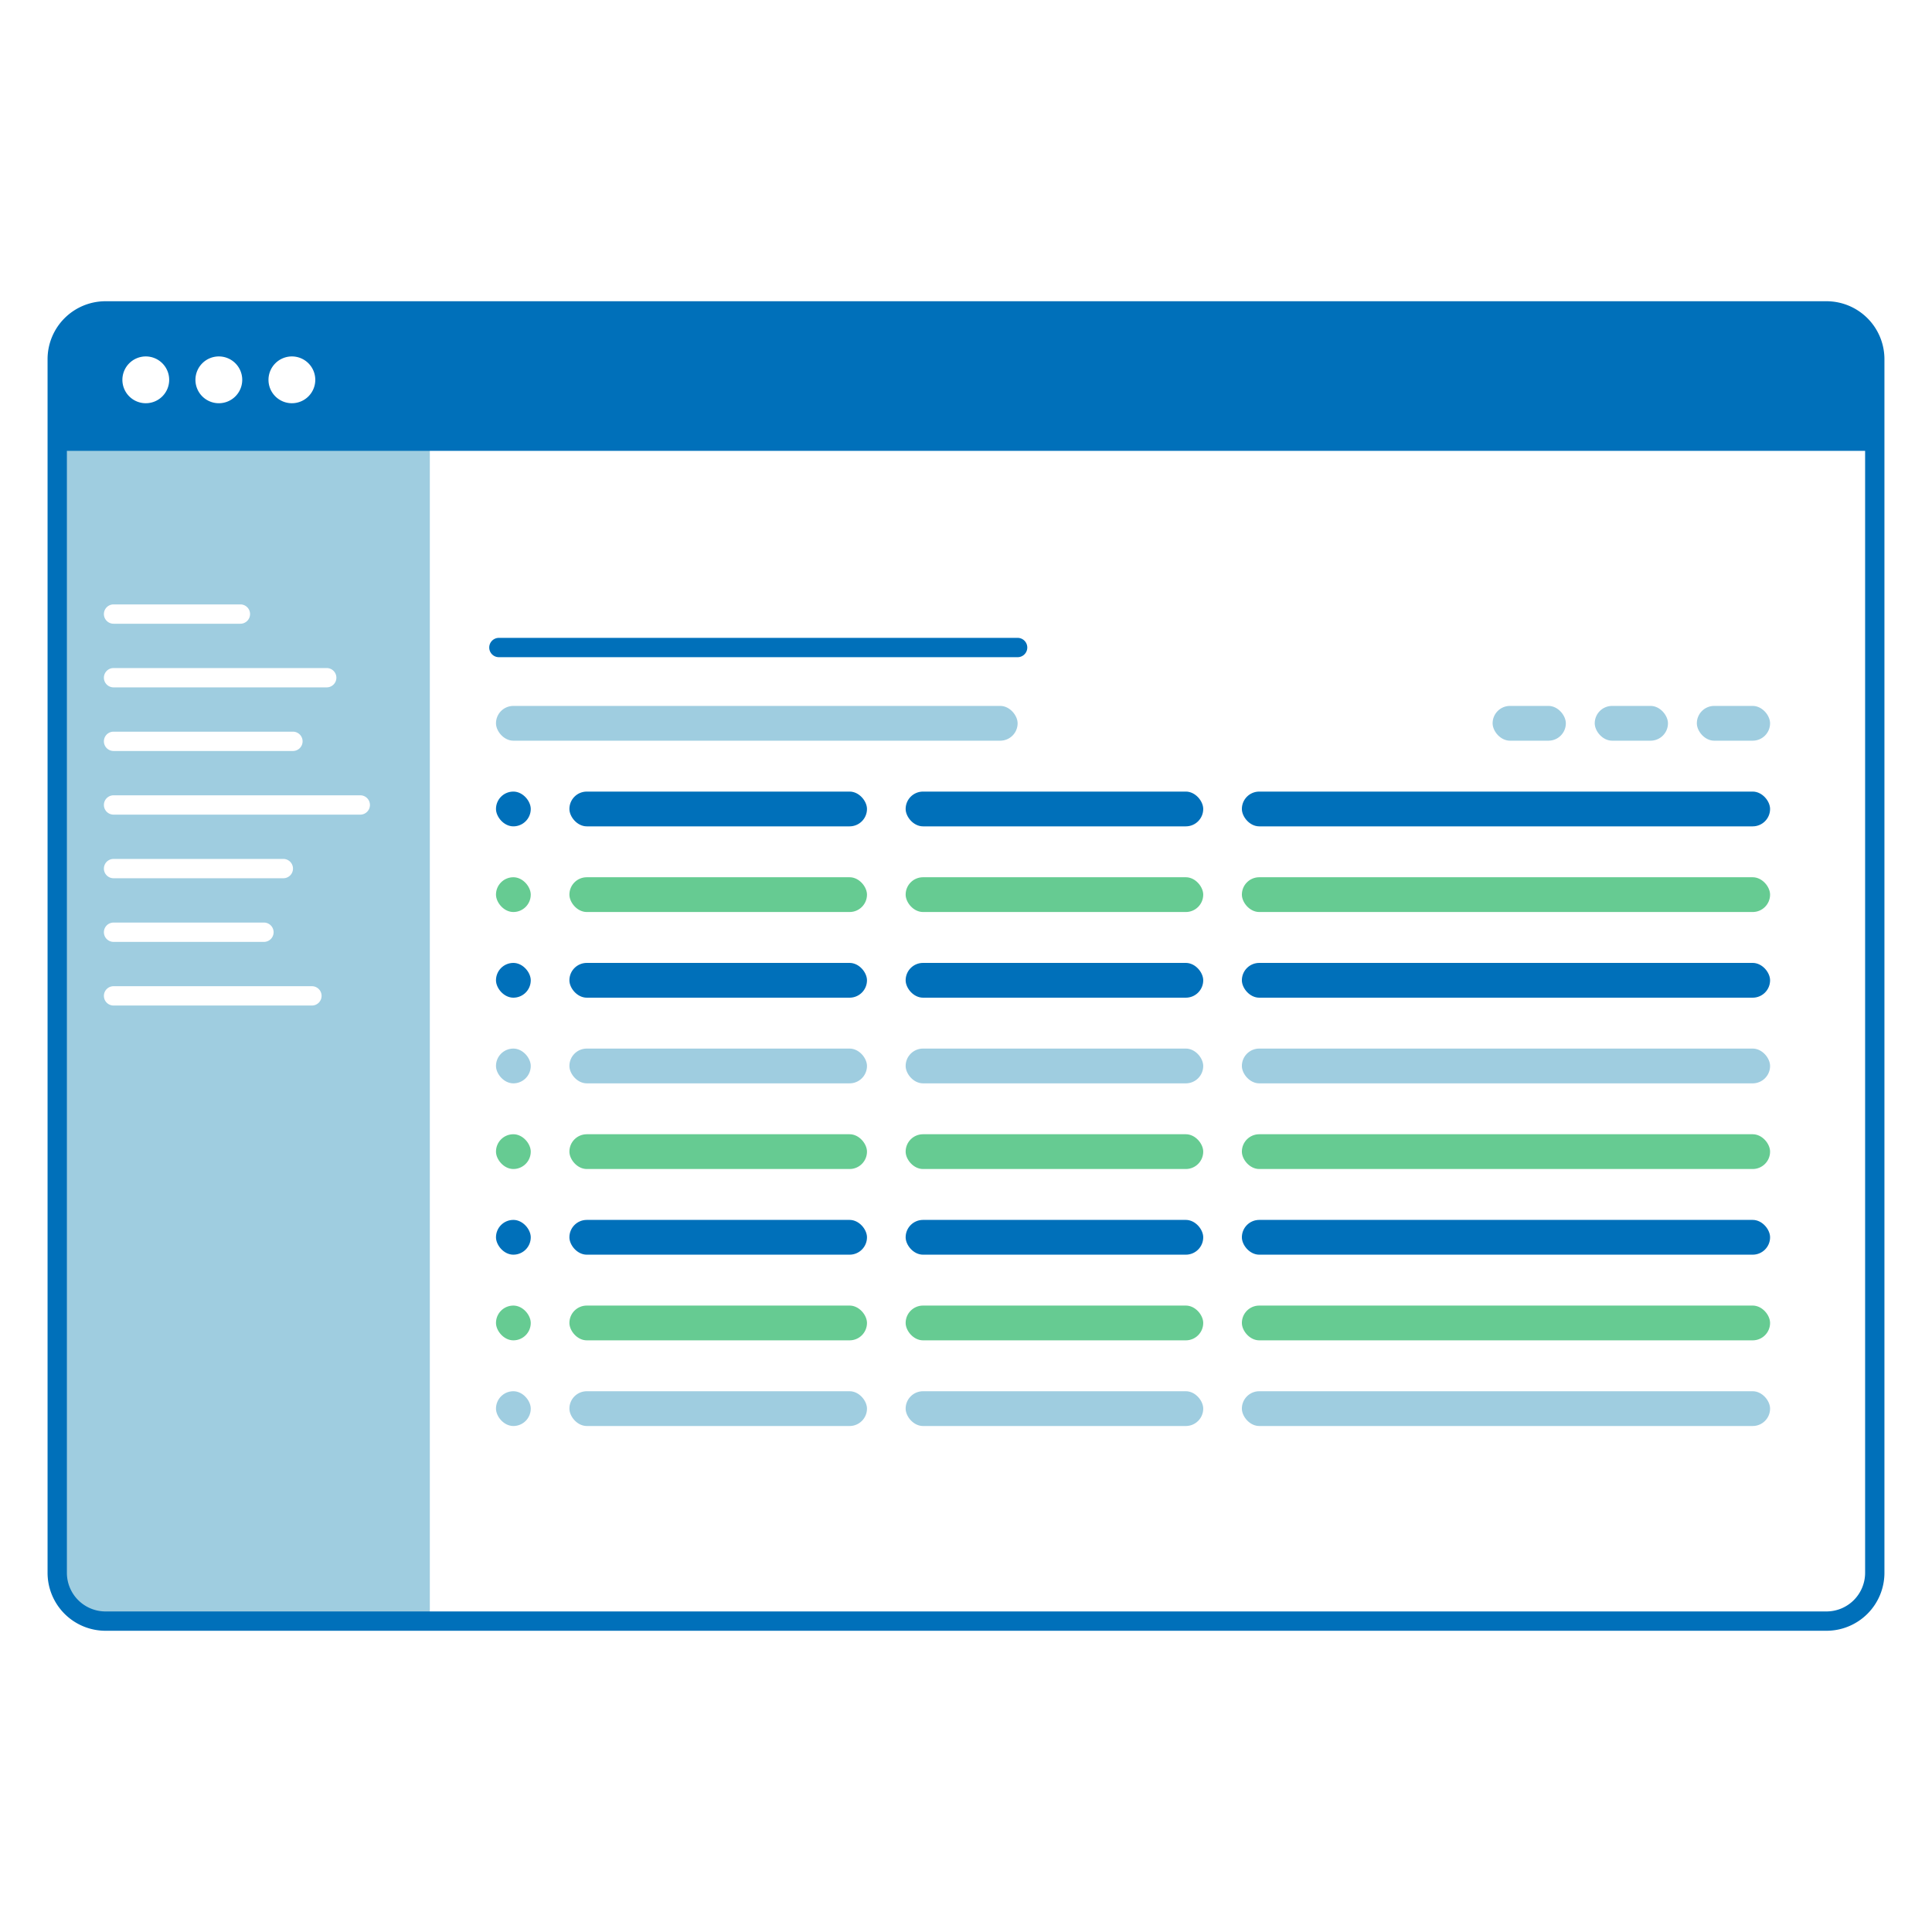
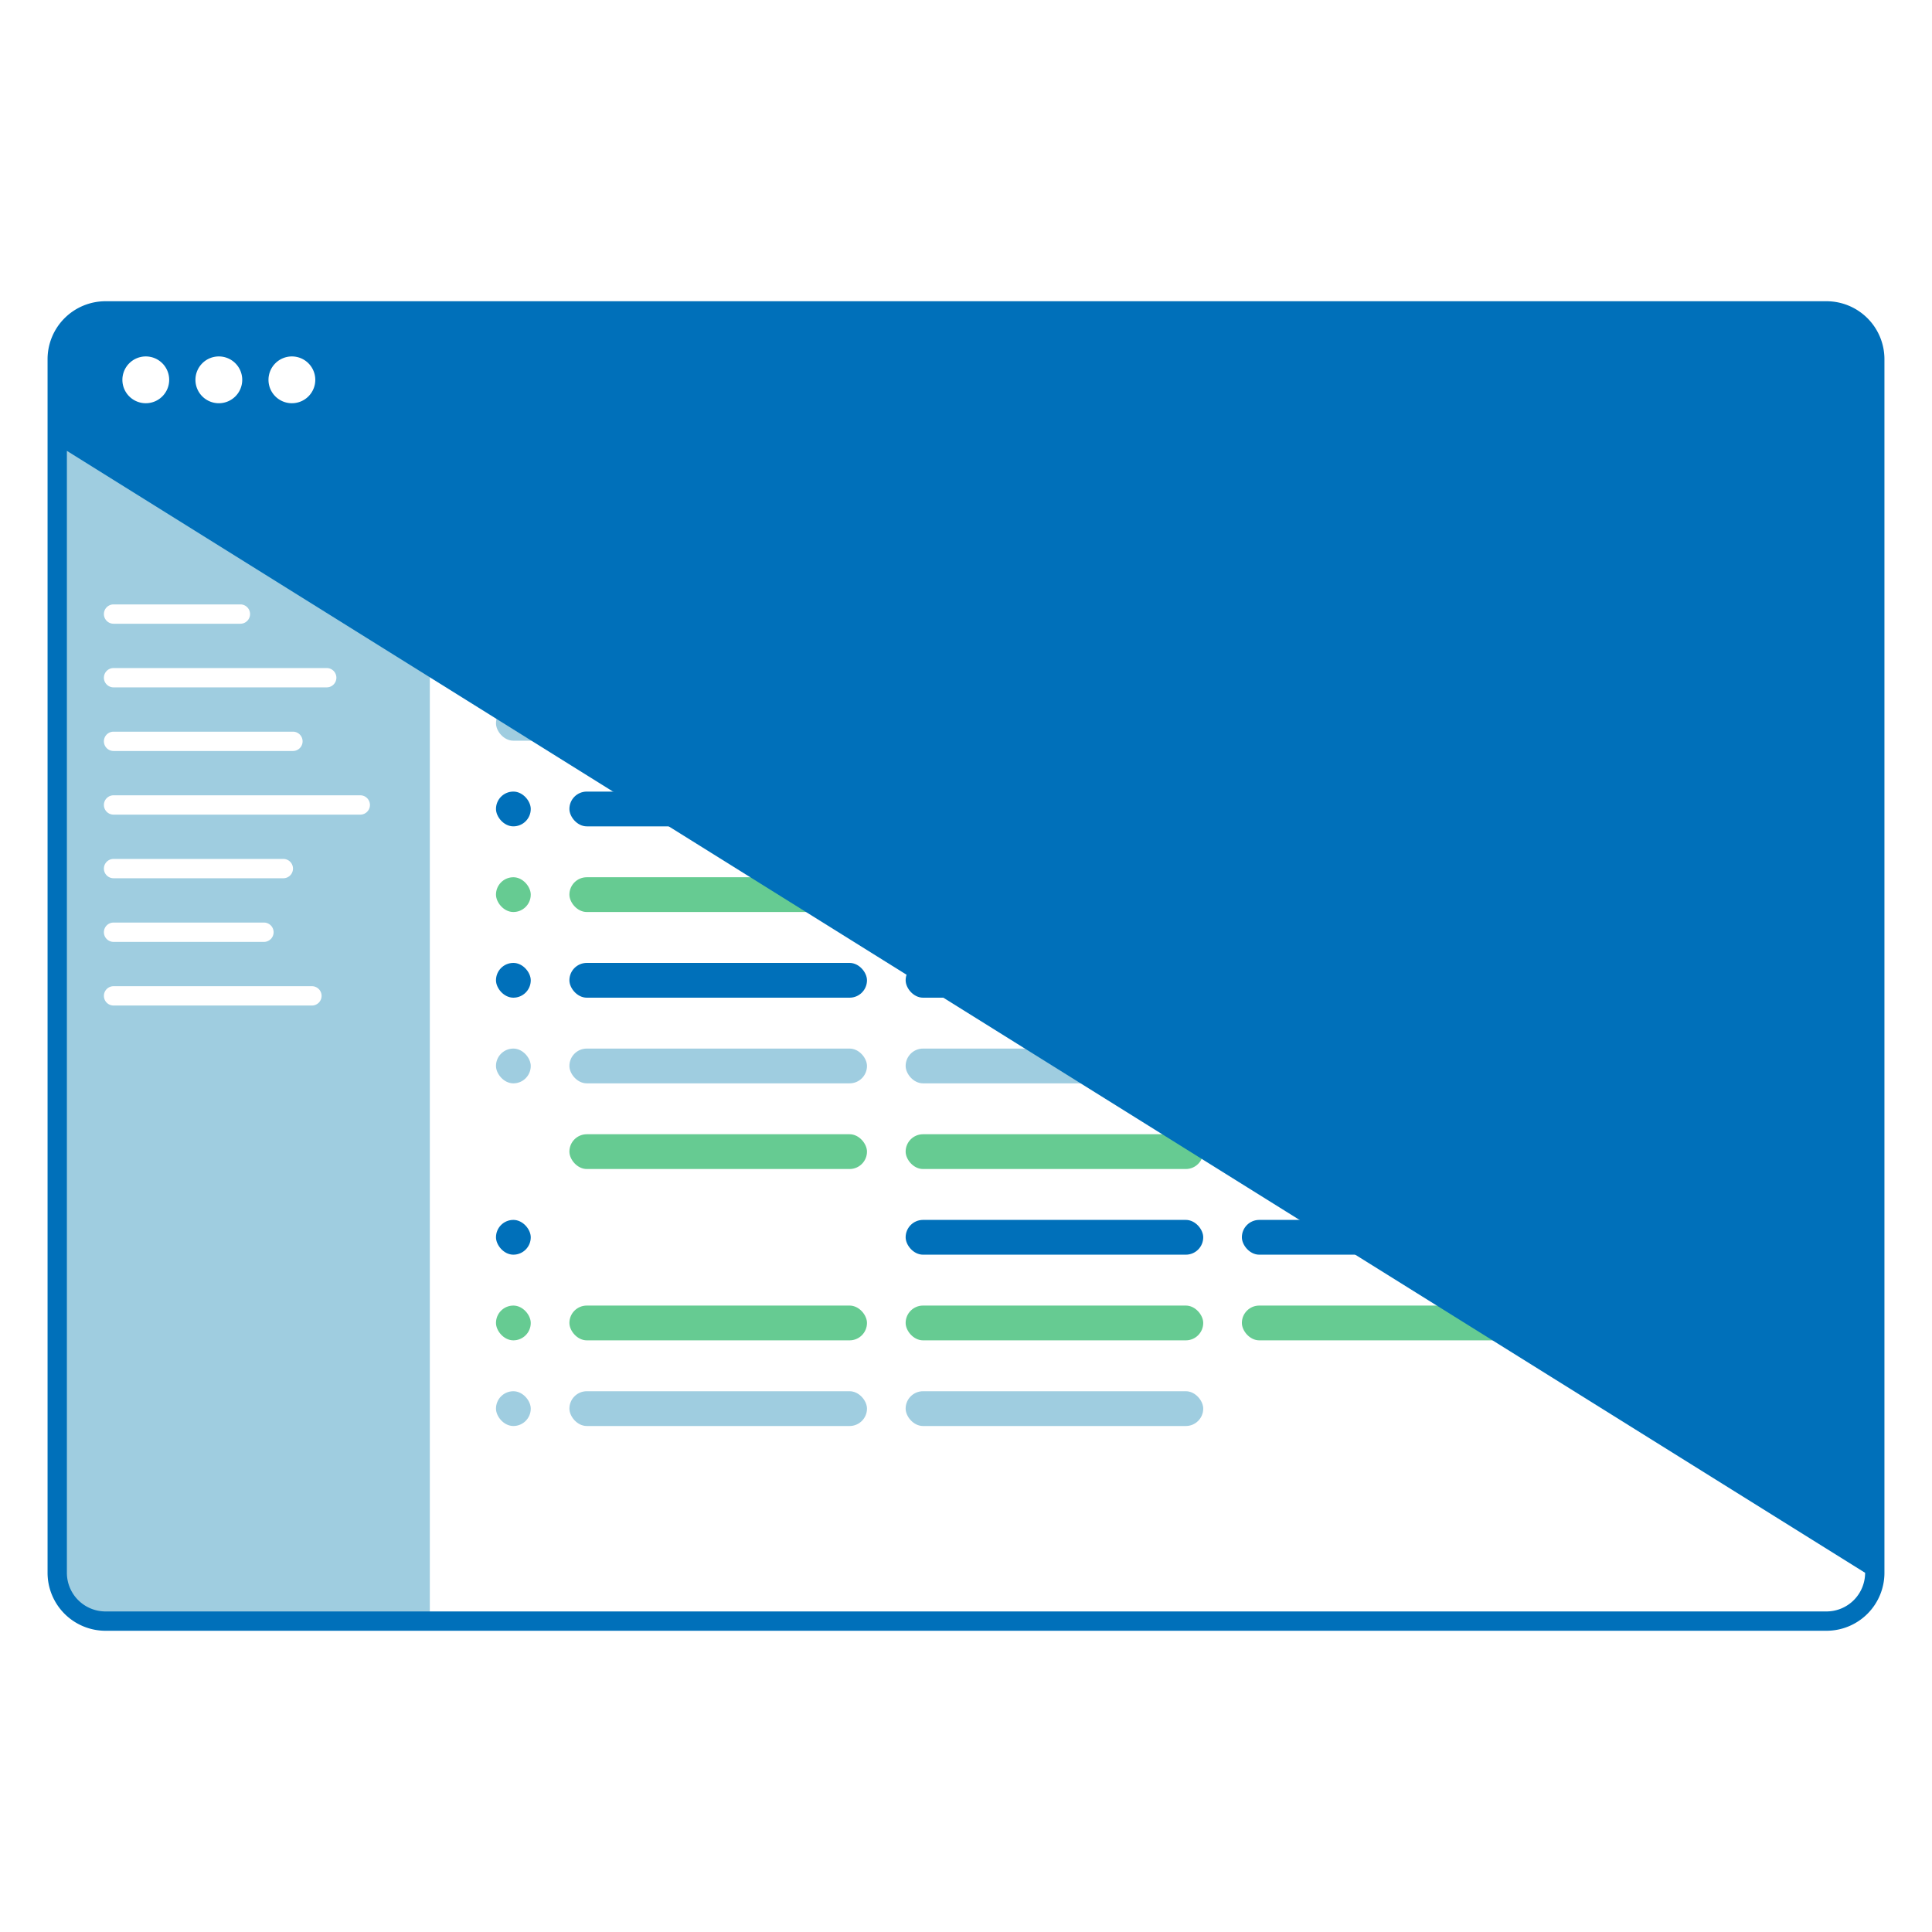
<svg xmlns="http://www.w3.org/2000/svg" viewBox="0 0 1000 1000">
  <defs>
    <style>.cls-1{fill:#9fcde0;}.cls-2{fill:#0070ba;}.cls-3{fill:#66cb92;}</style>
  </defs>
  <g id="Grafik">
    <path class="cls-1" d="M29.62,229.64V813.69a25.1,25.1,0,0,0,25.1,25.1H222.48V229.64Zm29.16,83.2h65.65a5,5,0,0,1,0,10H58.78a5,5,0,0,1,0-10Zm0,32.94H169.11a5,5,0,0,1,0,10H58.78a5,5,0,1,1,0-10Zm0,32.93h92.84a5,5,0,0,1,0,10H58.78a5,5,0,0,1,0-10Zm0,98.81h77.84a5,5,0,0,1,0,10H58.78a5,5,0,1,1,0-10Zm-5-27.94a5,5,0,0,1,5-5h87.87a5,5,0,1,1,0,10H58.78A5,5,0,0,1,53.78,449.58Zm107.67,70.88H58.78a5,5,0,1,1,0-10H161.45a5,5,0,0,1,0,10Zm25-98.81H58.78a5,5,0,1,1,0-10h127.7a5,5,0,1,1,0,10Z" />
    <rect class="cls-1" x="256.72" y="365.38" width="270" height="18" rx="9" />
    <rect class="cls-1" x="878.28" y="365.38" width="37.91" height="18" rx="9" />
    <rect class="cls-1" x="825.43" y="365.38" width="37.91" height="18" rx="9" />
    <rect class="cls-1" x="772.57" y="365.38" width="37.91" height="18" rx="9" />
    <rect class="cls-2" x="256.72" y="409.72" width="18" height="18" rx="9" />
    <rect class="cls-2" x="294.72" y="409.72" width="154.03" height="18" rx="9" />
    <rect class="cls-2" x="468.76" y="409.72" width="154.03" height="18" rx="9" />
    <rect class="cls-2" x="642.79" y="409.72" width="273.4" height="18" rx="9" />
    <rect class="cls-3" x="256.72" y="454.06" width="18" height="18" rx="9" />
    <rect class="cls-3" x="294.72" y="454.06" width="154.03" height="18" rx="9" />
    <rect class="cls-3" x="468.76" y="454.06" width="154.03" height="18" rx="9" />
    <rect class="cls-3" x="642.79" y="454.06" width="273.4" height="18" rx="9" />
    <rect class="cls-2" x="256.72" y="498.4" width="18" height="18" rx="9" />
    <rect class="cls-2" x="294.72" y="498.4" width="154.03" height="18" rx="9" />
    <rect class="cls-2" x="468.76" y="498.4" width="154.03" height="18" rx="9" />
    <rect class="cls-2" x="642.79" y="498.4" width="273.4" height="18" rx="9" />
    <rect class="cls-1" x="256.72" y="542.74" width="18" height="18" rx="9" />
    <rect class="cls-1" x="294.72" y="542.74" width="154.03" height="18" rx="9" />
    <rect class="cls-1" x="468.76" y="542.74" width="154.03" height="18" rx="9" />
    <rect class="cls-1" x="642.79" y="542.74" width="273.4" height="18" rx="9" />
-     <rect class="cls-3" x="256.72" y="587.08" width="18" height="18" rx="9" />
    <rect class="cls-3" x="294.72" y="587.08" width="154.03" height="18" rx="9" />
    <rect class="cls-3" x="468.76" y="587.08" width="154.03" height="18" rx="9" />
    <rect class="cls-3" x="642.79" y="587.08" width="273.4" height="18" rx="9" />
    <rect class="cls-2" x="256.72" y="631.42" width="18" height="18" rx="9" />
-     <rect class="cls-2" x="294.72" y="631.42" width="154.03" height="18" rx="9" />
    <rect class="cls-2" x="468.76" y="631.42" width="154.03" height="18" rx="9" />
    <rect class="cls-2" x="642.79" y="631.42" width="273.4" height="18" rx="9" />
    <rect class="cls-3" x="256.72" y="675.76" width="18" height="18" rx="9" />
    <rect class="cls-3" x="294.72" y="675.76" width="154.03" height="18" rx="9" />
    <rect class="cls-3" x="468.76" y="675.76" width="154.03" height="18" rx="9" />
    <rect class="cls-3" x="642.79" y="675.76" width="273.4" height="18" rx="9" />
    <rect class="cls-1" x="256.72" y="720.1" width="18" height="18" rx="9" />
    <rect class="cls-1" x="294.72" y="720.1" width="154.03" height="18" rx="9" />
    <rect class="cls-1" x="468.76" y="720.1" width="154.03" height="18" rx="9" />
-     <rect class="cls-1" x="642.79" y="720.1" width="273.4" height="18" rx="9" />
-     <path class="cls-2" d="M526.72,340.16H258.23a5,5,0,0,1,0-10H526.72a5,5,0,0,1,0,10Z" />
-     <path class="cls-2" d="M945.38,155.92H54.62a30,30,0,0,0-30,30V814.08a30,30,0,0,0,30,30H945.38a30,30,0,0,0,30-30V185.92A30,30,0,0,0,945.38,155.92ZM151.07,184.49a12.11,12.11,0,1,1-12.1,12.1A12.12,12.12,0,0,1,151.07,184.49Zm-37.81,0a12.11,12.11,0,1,1-12.1,12.1A12.11,12.11,0,0,1,113.26,184.49Zm-37.81,0a12.11,12.11,0,1,1-12.1,12.1A12.12,12.12,0,0,1,75.45,184.49ZM965.38,814.08a20,20,0,0,1-20,20H54.62a20,20,0,0,1-20-20V233.36H965.38Z" />
+     <path class="cls-2" d="M945.38,155.92H54.62a30,30,0,0,0-30,30V814.08a30,30,0,0,0,30,30H945.38a30,30,0,0,0,30-30V185.92A30,30,0,0,0,945.38,155.92ZM151.07,184.49a12.11,12.11,0,1,1-12.1,12.1A12.12,12.12,0,0,1,151.07,184.49Zm-37.81,0a12.11,12.11,0,1,1-12.1,12.1A12.11,12.11,0,0,1,113.26,184.49Zm-37.81,0a12.11,12.11,0,1,1-12.1,12.1A12.12,12.12,0,0,1,75.45,184.49ZM965.38,814.08a20,20,0,0,1-20,20H54.62a20,20,0,0,1-20-20V233.36Z" />
  </g>
</svg>